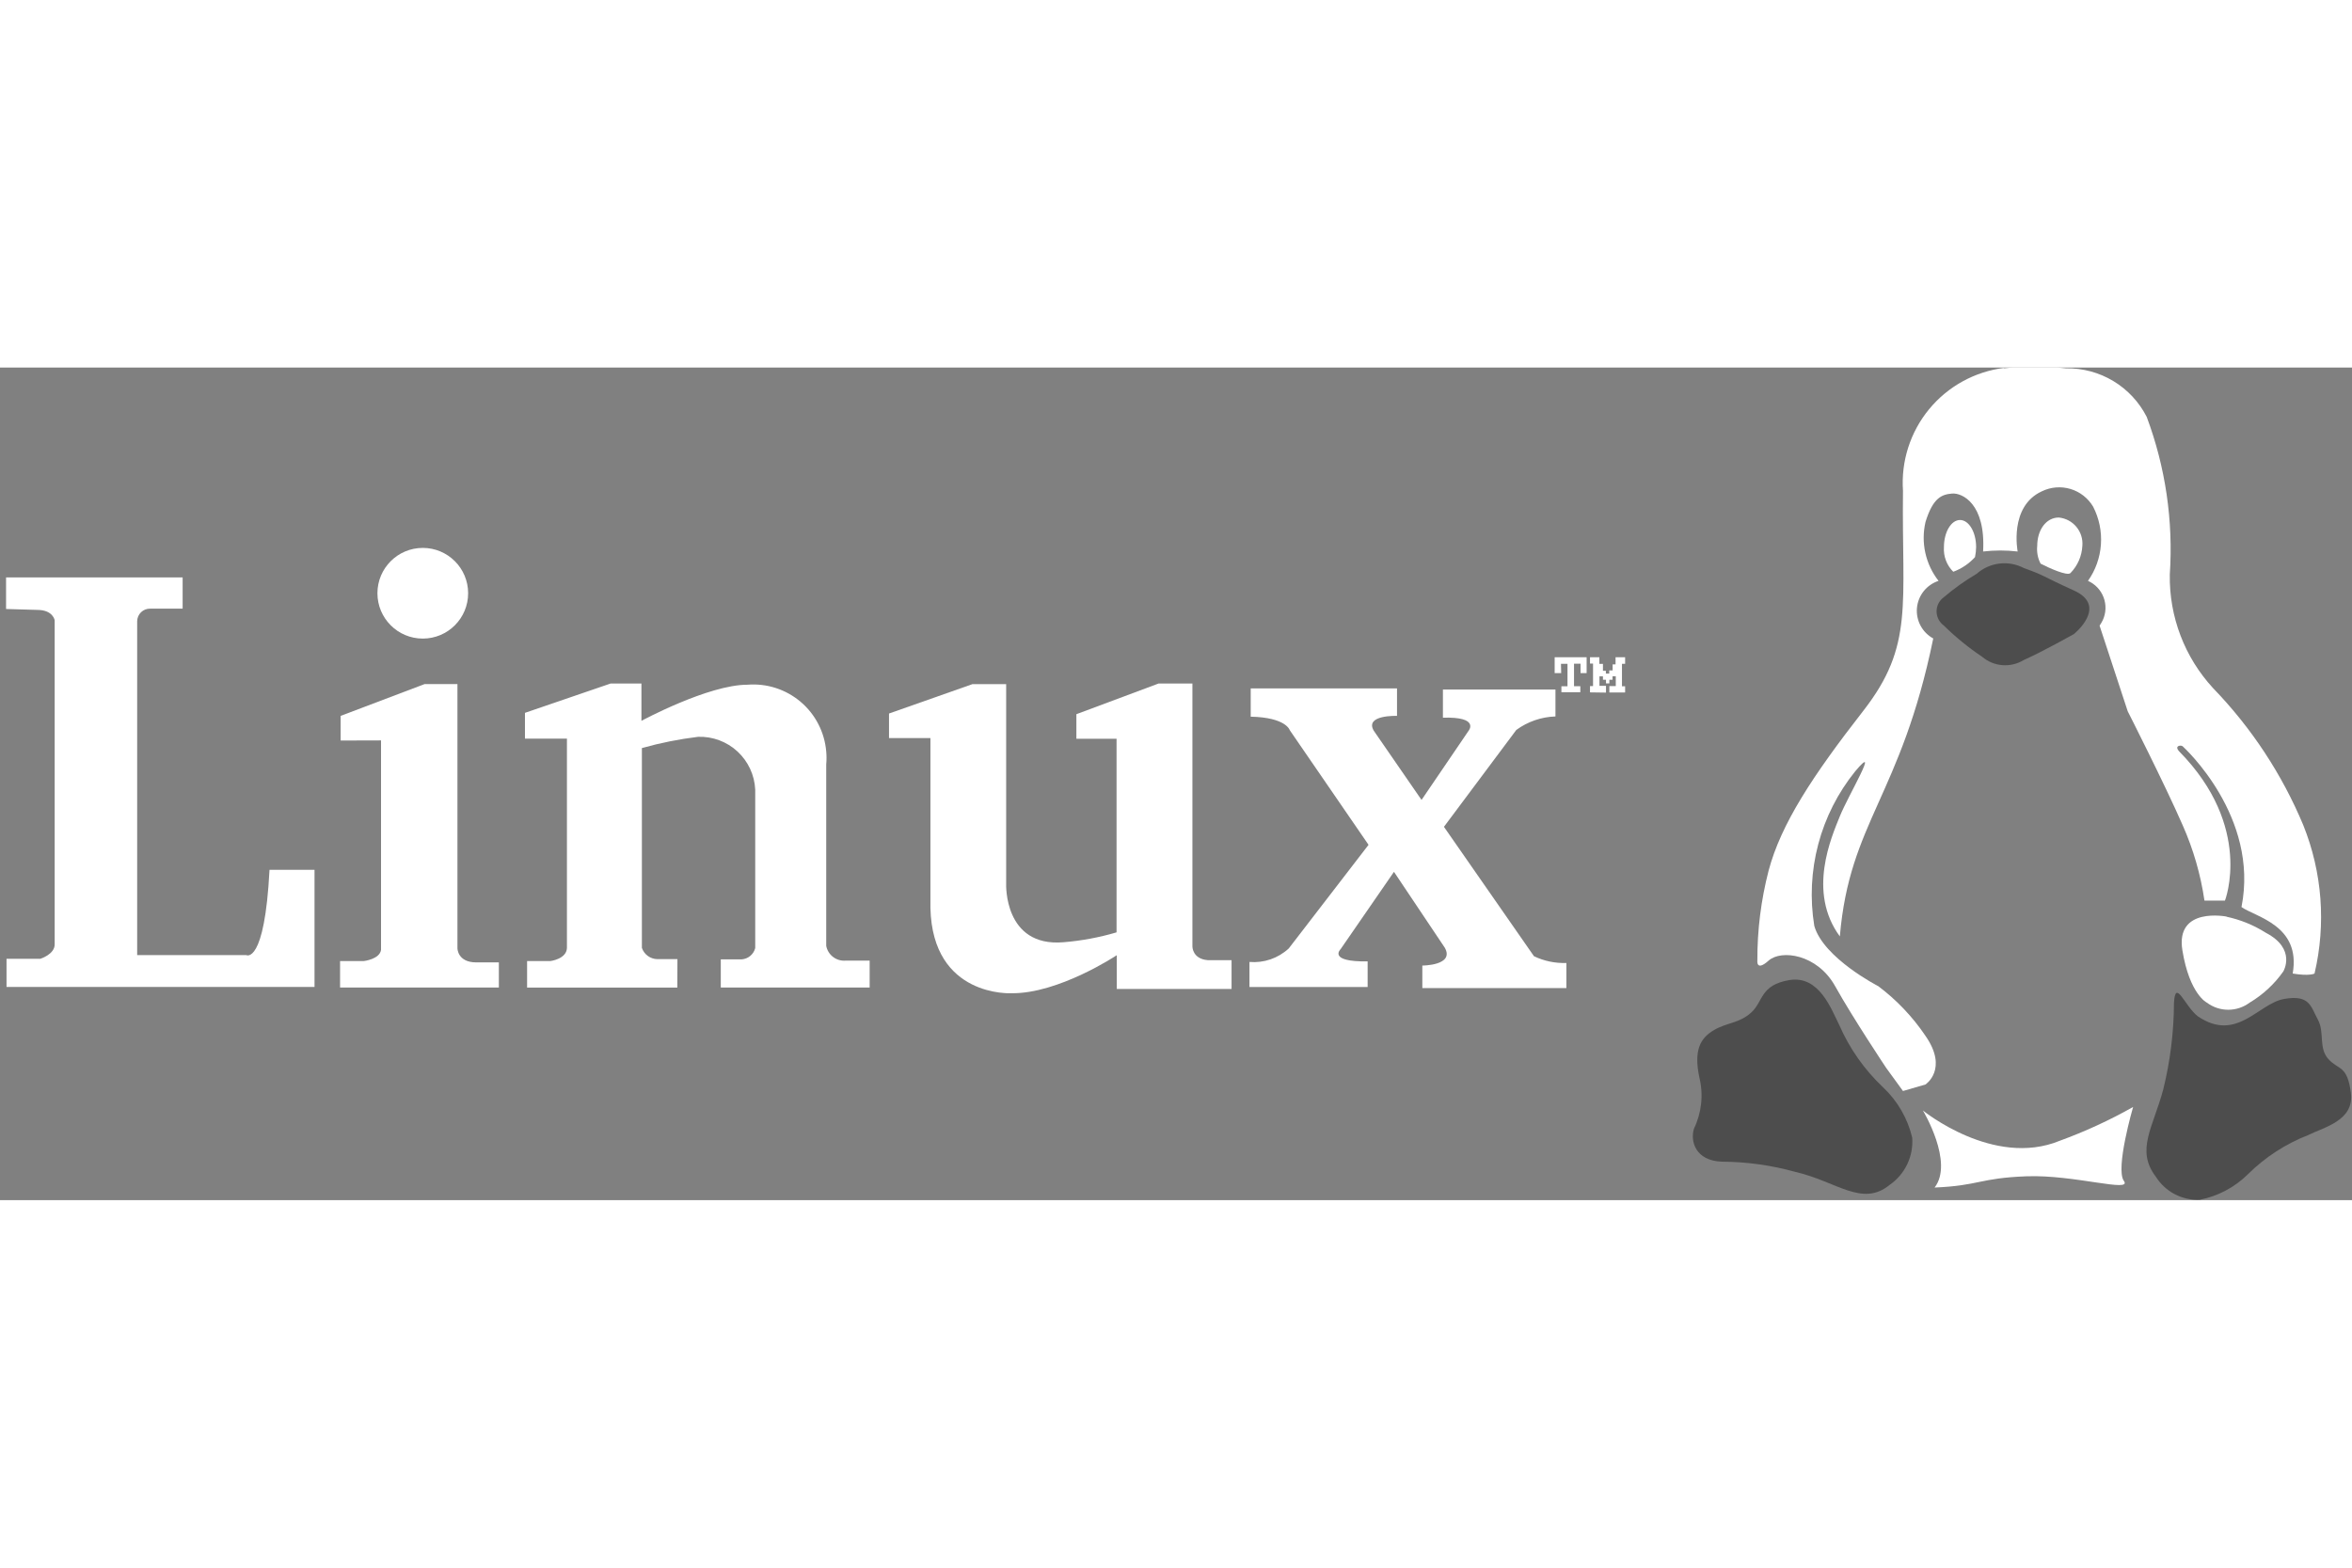
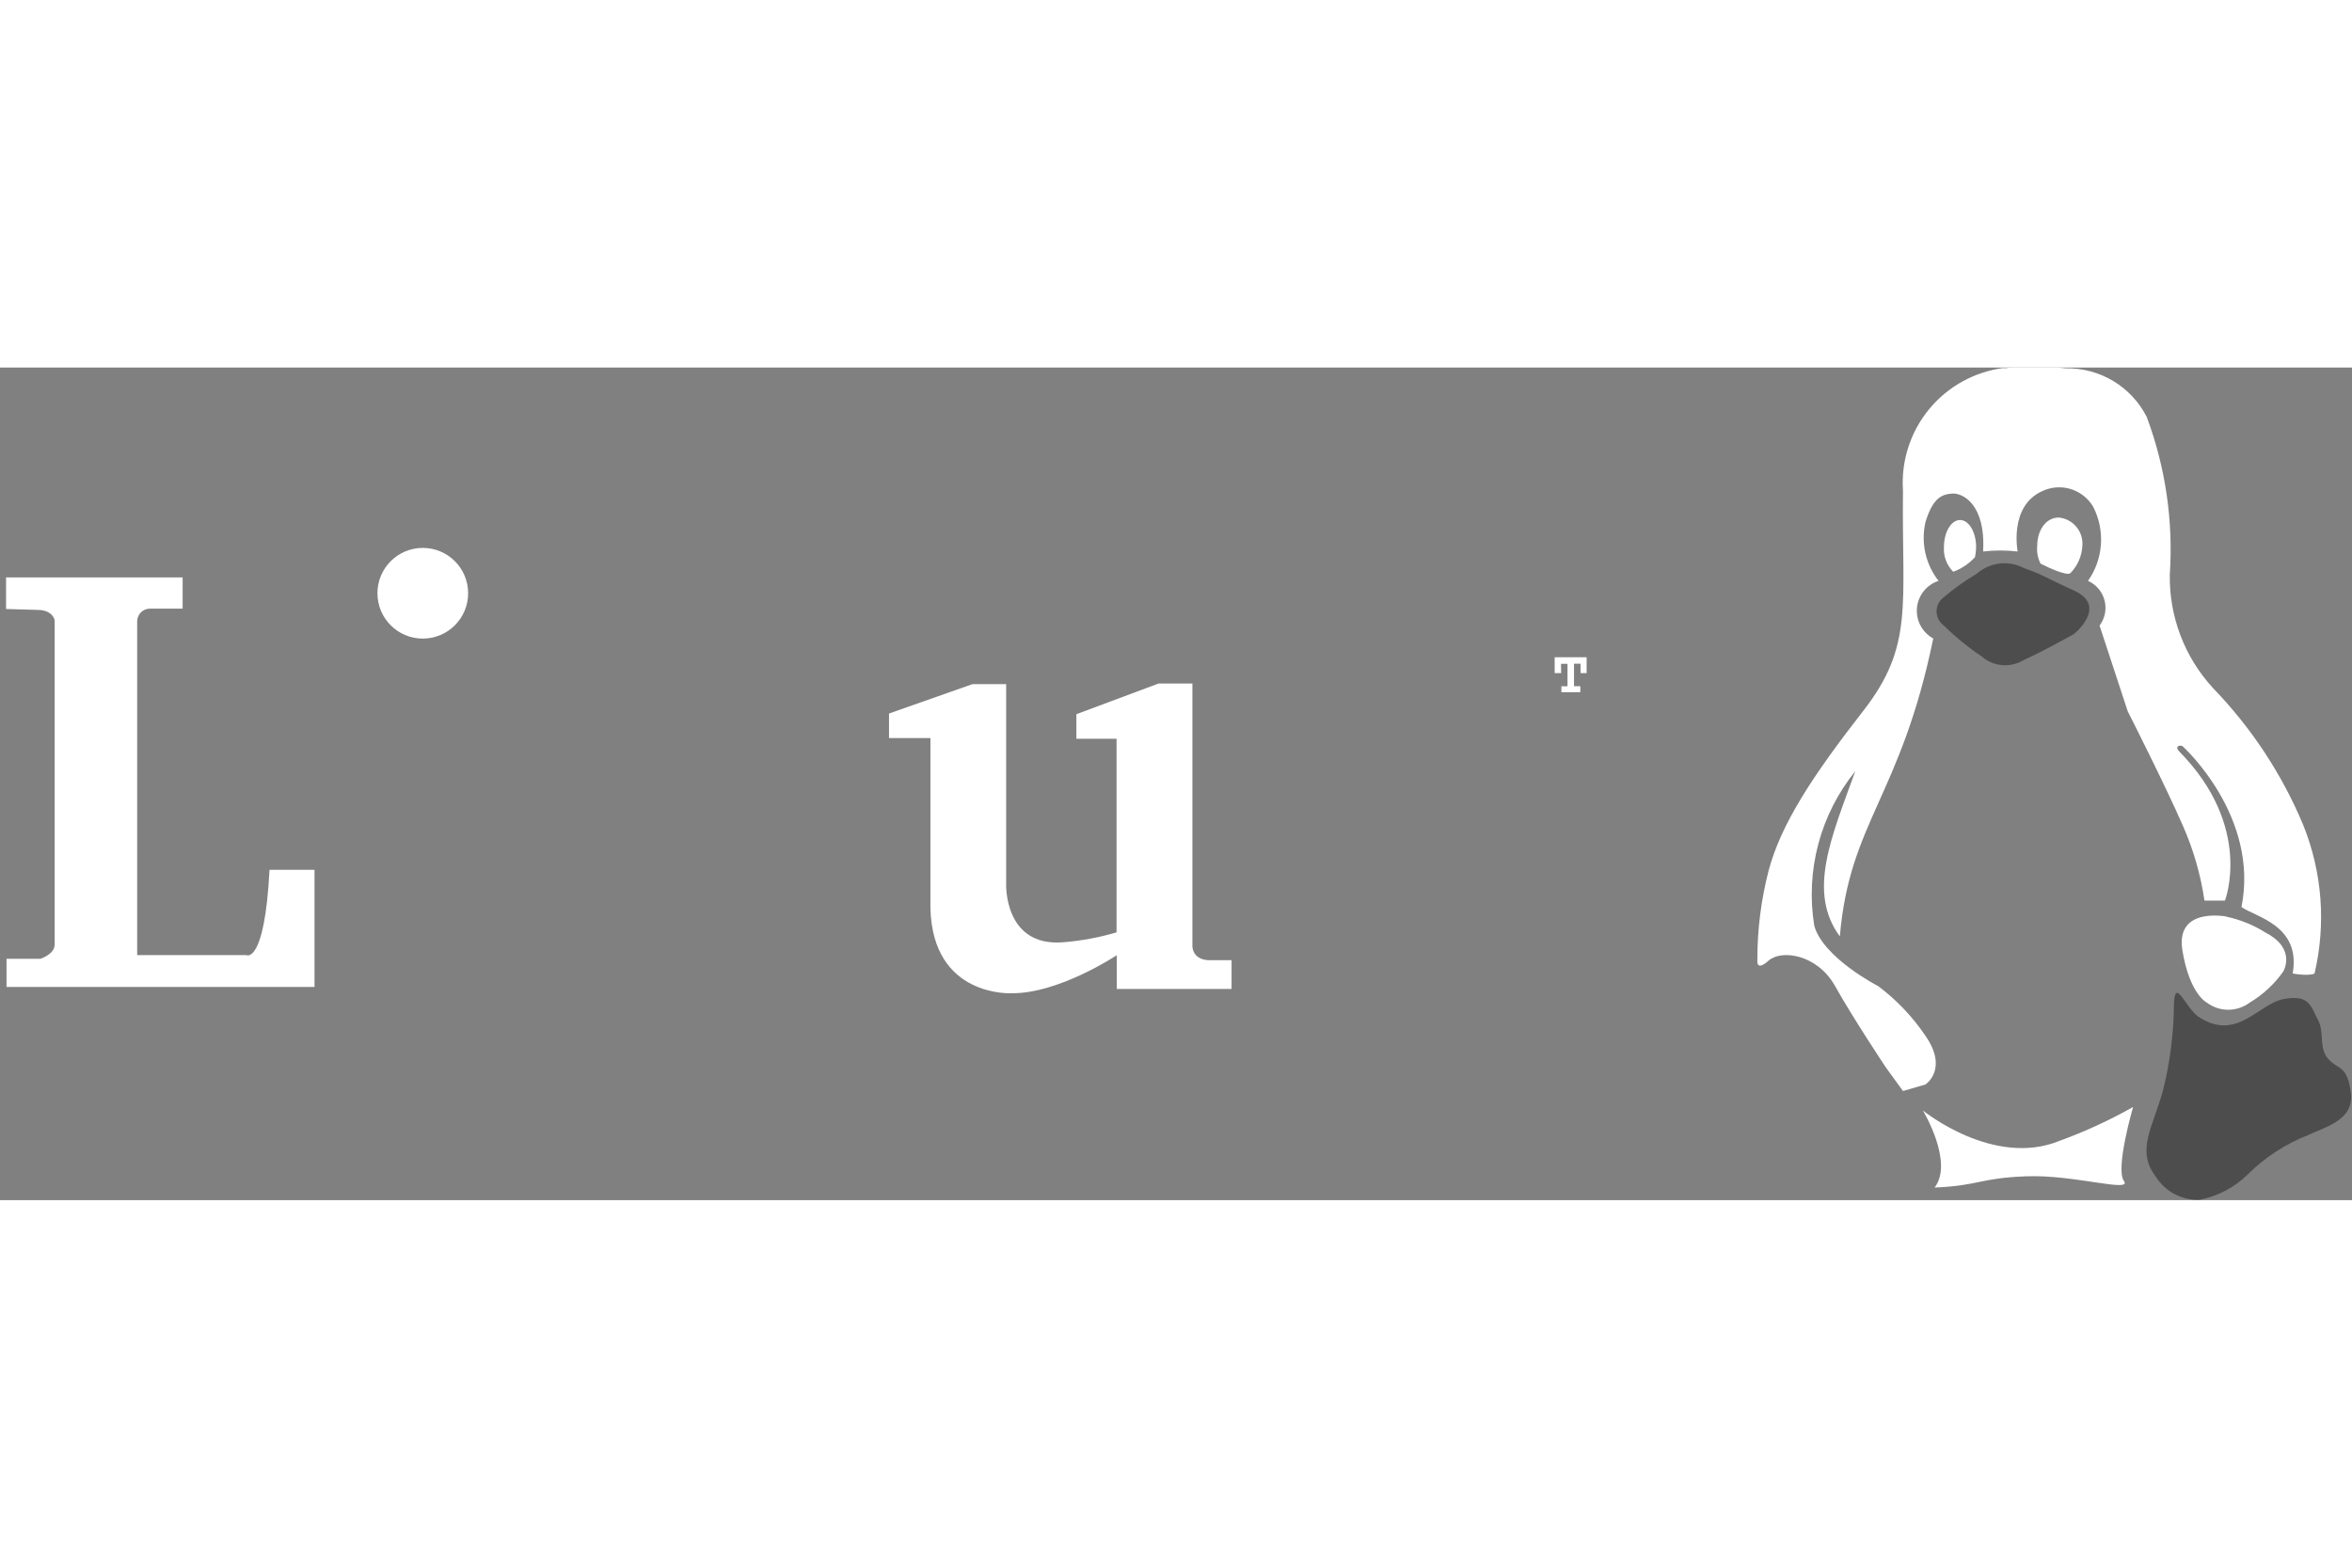
<svg xmlns="http://www.w3.org/2000/svg" width="120" height="80" viewBox="0 0 209 74" fill="none">
  <rect x="0" y="0" width="209" height="74" fill="#808080" stroke="none" />
  <g clip-path="url(#clip0_6_225)">
    <path d="M0.539 21.46V18.65H16.229V21.43H13.339C13.19 21.427 13.041 21.454 12.903 21.509C12.764 21.564 12.637 21.646 12.531 21.75C12.424 21.854 12.338 21.979 12.28 22.116C12.221 22.253 12.19 22.401 12.189 22.55V52.22H21.879C21.879 52.22 23.509 53.14 23.949 44.64H27.949V55.05H0.579V52.55H3.579C3.579 52.55 4.859 52.16 4.859 51.27V22.47C4.859 22.47 4.729 21.54 3.309 21.54L0.539 21.46Z" fill="white" />
-     <path d="M30.269 33.15V30.96L37.739 28.13H40.649V51.62C40.649 51.62 40.649 52.87 42.329 52.87H44.329V55.1H30.219V52.75H32.329C32.329 52.75 33.749 52.59 33.859 51.75V33.14L30.269 33.15Z" fill="white" />
-     <path d="M60.188 55.11H46.838V52.75H48.908C48.908 52.75 50.328 52.58 50.378 51.6V32.98H46.648V30.69L54.268 28.08H56.998V31.4C56.998 31.4 62.938 28.19 66.418 28.19C68.132 28.051 69.831 28.598 71.143 29.709C72.455 30.82 73.273 32.406 73.418 34.12C73.454 34.502 73.454 34.887 73.418 35.27V51.4C73.494 51.797 73.715 52.152 74.039 52.394C74.363 52.637 74.766 52.749 75.168 52.71H77.278V55.1H64.049V52.6H65.908C66.188 52.579 66.454 52.472 66.669 52.293C66.884 52.113 67.038 51.871 67.109 51.6V37.51C67.049 36.219 66.483 35.003 65.535 34.125C64.586 33.248 63.33 32.779 62.038 32.82C60.349 33.025 58.677 33.359 57.038 33.82V51.58C57.136 51.865 57.319 52.114 57.562 52.293C57.805 52.471 58.097 52.571 58.398 52.58H60.198L60.188 55.11Z" fill="white" />
    <path d="M82.648 32.93H78.998V30.75L86.408 28.14H89.408V45.9C89.408 45.9 89.188 51.51 94.478 51.08C96.084 50.951 97.673 50.656 99.218 50.2V32.99H95.648V30.81L102.958 28.08H105.958V51.47C105.958 51.47 105.958 52.56 107.318 52.67H109.438V55.23H99.238V52.23C99.238 52.23 94.068 55.67 89.868 55.61C89.868 55.61 82.868 56 82.678 48.04V32.94L82.648 32.93Z" fill="white" />
-     <path d="M111.139 31.02V28.52H124.139V30.96C124.139 30.96 121.249 30.85 122.069 32.27L126.319 38.43L130.509 32.27C130.509 32.27 131.509 31.02 128.219 31.12V28.62H138.219V31.01C136.965 31.051 135.752 31.469 134.739 32.21L128.309 40.82L136.309 52.32C137.206 52.751 138.195 52.957 139.189 52.92V55.15H126.389V53.15C126.389 53.15 129.269 53.15 128.389 51.57L123.869 44.82L119.129 51.69C119.129 51.69 117.929 52.83 121.529 52.78V55.06H111.029V52.83C111.662 52.883 112.3 52.804 112.901 52.598C113.502 52.391 114.053 52.061 114.519 51.63L121.609 42.42L114.609 32.23C114.609 32.23 114.289 31.09 111.119 31.03L111.139 31.02Z" fill="white" />
    <path d="M138.728 27.16H138.148V25.75H140.988V27.16H140.448V26.32H139.868V28.32H140.428V28.86H138.748V28.33H139.288V26.33H138.708L138.728 27.16Z" fill="white" />
-     <path d="M141.289 28.87V28.31H141.559V26.31H141.289V25.75H142.119V26.34H142.439V26.95H142.699V27.2H142.999V26.92H143.299V26.38H143.559V25.75H144.409V26.33H144.129V28.33H144.409V28.88H143.009V28.31H143.579V27.44H143.289V27.75H143.009V28.07H142.709V27.75H142.439V27.45H142.129V28.29H142.709V28.89L141.289 28.87Z" fill="white" />
    <path d="M37.569 24.09C39.795 24.09 41.599 22.285 41.599 20.06C41.599 17.834 39.795 16.03 37.569 16.03C35.343 16.03 33.539 17.834 33.539 20.06C33.539 22.285 35.343 24.09 37.569 24.09Z" fill="white" />
-     <path d="M178.1 0.03C175.488 0.354 173.099 1.666 171.425 3.697C169.751 5.728 168.919 8.324 169.1 10.95C168.98 21.07 170.1 24.7 165.58 30.5C161.06 36.3 158.26 40.57 157.16 44.71C156.485 47.322 156.149 50.011 156.16 52.71C156.16 52.71 156.04 53.71 157.16 52.71C158.28 51.71 161.48 52.13 163.07 54.98C164.66 57.83 167.61 62.25 167.61 62.25L169.1 64.3L171.1 63.72C171.1 63.72 173.16 62.36 171.1 59.4C169.956 57.703 168.536 56.209 166.9 54.98C166.9 54.98 162.04 52.49 161.22 49.63C160.824 47.211 160.944 44.735 161.571 42.366C162.198 39.996 163.319 37.786 164.86 35.88C167.16 33.15 164.24 38.02 163.49 39.88C162.74 41.74 160.58 46.61 163.49 50.56C164.35 40.38 168.91 38.11 171.79 24.08C171.31 23.818 170.917 23.422 170.66 22.939C170.402 22.457 170.292 21.91 170.342 21.365C170.392 20.821 170.6 20.303 170.941 19.875C171.282 19.448 171.74 19.13 172.26 18.96C171.689 18.23 171.288 17.381 171.087 16.476C170.886 15.571 170.891 14.633 171.1 13.73C171.78 11.52 172.58 11.28 173.46 11.2C174.34 11.12 176.46 12.08 176.22 16.35C177.24 16.23 178.27 16.23 179.29 16.35C179.29 16.35 178.5 12.35 181.44 11C182.233 10.613 183.143 10.54 183.988 10.793C184.833 11.047 185.551 11.61 186 12.37C186.532 13.406 186.77 14.567 186.689 15.729C186.608 16.891 186.211 18.008 185.54 18.96C185.856 19.1 186.141 19.302 186.379 19.554C186.617 19.805 186.803 20.101 186.925 20.425C187.048 20.748 187.105 21.093 187.094 21.439C187.083 21.785 187.003 22.125 186.86 22.44C186.777 22.614 186.68 22.781 186.57 22.94L189.07 30.55C189.07 30.55 192.36 37.03 193.95 40.67C194.899 42.808 195.552 45.065 195.89 47.38H197.71C197.71 47.38 200.27 40.84 193.63 34.1C193.18 33.59 193.82 33.54 193.95 33.66C194.08 33.78 200.78 39.9 199.18 47.95C200.46 48.85 204.48 49.58 203.73 53.86C205.25 54.11 205.67 53.86 205.67 53.86C206.705 49.465 206.356 44.858 204.67 40.67C202.785 36.153 200.071 32.029 196.67 28.51C194.127 25.76 192.744 22.134 192.81 18.39C193.127 13.63 192.428 8.858 190.76 4.39C190.089 3.07 189.062 1.966 187.794 1.202C186.527 0.438 185.07 0.046 183.59 0.07C181.742 -0.12 179.878 -0.12 178.03 0.07L178.1 0.03Z" fill="white" />
-     <path d="M159.009 54.44C156.389 54.88 156.699 56.35 155.609 57.33C154.519 58.31 153.469 58.19 152.279 58.9C151.089 59.61 150.489 60.67 151.009 63.11C151.379 64.63 151.209 66.231 150.529 67.64C150.179 68.74 150.649 70.5 152.999 70.58C155.21 70.592 157.409 70.898 159.539 71.49C163.199 72.33 165.479 74.65 167.919 72.64C168.591 72.176 169.128 71.544 169.479 70.807C169.83 70.07 169.982 69.254 169.919 68.44C169.512 66.733 168.615 65.183 167.339 63.98C165.679 62.415 164.353 60.53 163.439 58.44C162.719 57 161.649 54.01 159.009 54.44Z" fill="#4D4D4D" />
+     <path d="M178.1 0.03C175.488 0.354 173.099 1.666 171.425 3.697C169.751 5.728 168.919 8.324 169.1 10.95C168.98 21.07 170.1 24.7 165.58 30.5C161.06 36.3 158.26 40.57 157.16 44.71C156.485 47.322 156.149 50.011 156.16 52.71C156.16 52.71 156.04 53.71 157.16 52.71C158.28 51.71 161.48 52.13 163.07 54.98C164.66 57.83 167.61 62.25 167.61 62.25L169.1 64.3L171.1 63.72C171.1 63.72 173.16 62.36 171.1 59.4C169.956 57.703 168.536 56.209 166.9 54.98C166.9 54.98 162.04 52.49 161.22 49.63C160.824 47.211 160.944 44.735 161.571 42.366C162.198 39.996 163.319 37.786 164.86 35.88C162.74 41.74 160.58 46.61 163.49 50.56C164.35 40.38 168.91 38.11 171.79 24.08C171.31 23.818 170.917 23.422 170.66 22.939C170.402 22.457 170.292 21.91 170.342 21.365C170.392 20.821 170.6 20.303 170.941 19.875C171.282 19.448 171.74 19.13 172.26 18.96C171.689 18.23 171.288 17.381 171.087 16.476C170.886 15.571 170.891 14.633 171.1 13.73C171.78 11.52 172.58 11.28 173.46 11.2C174.34 11.12 176.46 12.08 176.22 16.35C177.24 16.23 178.27 16.23 179.29 16.35C179.29 16.35 178.5 12.35 181.44 11C182.233 10.613 183.143 10.54 183.988 10.793C184.833 11.047 185.551 11.61 186 12.37C186.532 13.406 186.77 14.567 186.689 15.729C186.608 16.891 186.211 18.008 185.54 18.96C185.856 19.1 186.141 19.302 186.379 19.554C186.617 19.805 186.803 20.101 186.925 20.425C187.048 20.748 187.105 21.093 187.094 21.439C187.083 21.785 187.003 22.125 186.86 22.44C186.777 22.614 186.68 22.781 186.57 22.94L189.07 30.55C189.07 30.55 192.36 37.03 193.95 40.67C194.899 42.808 195.552 45.065 195.89 47.38H197.71C197.71 47.38 200.27 40.84 193.63 34.1C193.18 33.59 193.82 33.54 193.95 33.66C194.08 33.78 200.78 39.9 199.18 47.95C200.46 48.85 204.48 49.58 203.73 53.86C205.25 54.11 205.67 53.86 205.67 53.86C206.705 49.465 206.356 44.858 204.67 40.67C202.785 36.153 200.071 32.029 196.67 28.51C194.127 25.76 192.744 22.134 192.81 18.39C193.127 13.63 192.428 8.858 190.76 4.39C190.089 3.07 189.062 1.966 187.794 1.202C186.527 0.438 185.07 0.046 183.59 0.07C181.742 -0.12 179.878 -0.12 178.03 0.07L178.1 0.03Z" fill="white" />
    <path d="M208.9 64.46C208.58 61.98 207.8 62.46 206.9 61.46C206 60.46 206.59 59.08 205.96 57.94C205.33 56.8 205.26 55.71 202.96 56.12C200.66 56.53 198.76 60 195.31 57.67C194.12 56.75 193.31 54.25 193.18 56.47C193.169 59.059 192.85 61.637 192.23 64.15C191.32 67.56 189.76 69.55 191.57 71.92C191.982 72.573 192.558 73.106 193.241 73.466C193.923 73.825 194.689 73.999 195.46 73.97C197.087 73.651 198.583 72.858 199.76 71.69C201.283 70.179 203.101 68.998 205.1 68.22C206.47 67.53 209.23 66.94 208.9 64.46Z" fill="#4D4D4D" />
    <path d="M197.868 48.8C197.868 48.8 193.289 47.88 193.929 51.8C194.569 55.72 196.109 56.45 196.109 56.45C196.656 56.858 197.321 57.079 198.003 57.079C198.686 57.079 199.351 56.858 199.898 56.45C201.083 55.745 202.106 54.798 202.898 53.67C202.898 53.67 204.089 51.67 201.349 50.24C200.276 49.559 199.091 49.075 197.849 48.81L197.868 48.8Z" fill="white" />
    <path d="M170.869 66.03C170.869 66.03 177.139 71.15 183.039 68.72C185.288 67.899 187.465 66.896 189.549 65.72C189.549 65.72 187.949 71.21 188.729 72.29C189.509 73.37 184.289 71.72 180.079 71.88C175.869 72.04 175.889 72.71 171.909 72.88C173.649 70.63 170.869 66.03 170.869 66.03Z" fill="white" />
    <path d="M174.169 13.55C174.959 13.55 175.599 14.63 175.599 15.96C175.595 16.259 175.562 16.557 175.499 16.85C174.969 17.432 174.307 17.878 173.569 18.15C173.281 17.866 173.059 17.523 172.915 17.145C172.772 16.767 172.712 16.363 172.739 15.96C172.739 14.63 173.379 13.55 174.169 13.55Z" fill="white" />
    <path d="M182.949 13.33C183.559 13.39 184.12 13.689 184.511 14.161C184.902 14.632 185.092 15.239 185.039 15.85C184.993 16.759 184.616 17.619 183.979 18.27C183.679 18.54 182.109 17.83 181.329 17.43C181.076 16.944 180.972 16.394 181.029 15.85C181.029 14.46 181.799 13.33 182.949 13.33Z" fill="white" />
    <path d="M175.649 18.33C174.614 18.941 173.634 19.64 172.719 20.42C172.554 20.54 172.415 20.692 172.31 20.867C172.204 21.041 172.134 21.235 172.104 21.436C172.073 21.638 172.082 21.843 172.131 22.041C172.18 22.239 172.268 22.426 172.389 22.59C172.478 22.719 172.59 22.831 172.719 22.92C173.768 23.955 174.914 24.889 176.139 25.71C176.647 26.142 177.278 26.402 177.943 26.452C178.608 26.502 179.272 26.341 179.839 25.99C181.479 25.27 184.299 23.68 184.299 23.68C184.299 23.68 187.359 21.21 184.299 19.82C181.239 18.43 181.829 18.54 179.839 17.82C179.171 17.47 178.413 17.332 177.665 17.423C176.916 17.514 176.213 17.83 175.649 18.33Z" fill="#4D4D4D" />
  </g>
  <defs>
    <clipPath id="clip0_6_225">
      <rect width="209" height="74" fill="white" />
    </clipPath>
  </defs>
</svg>